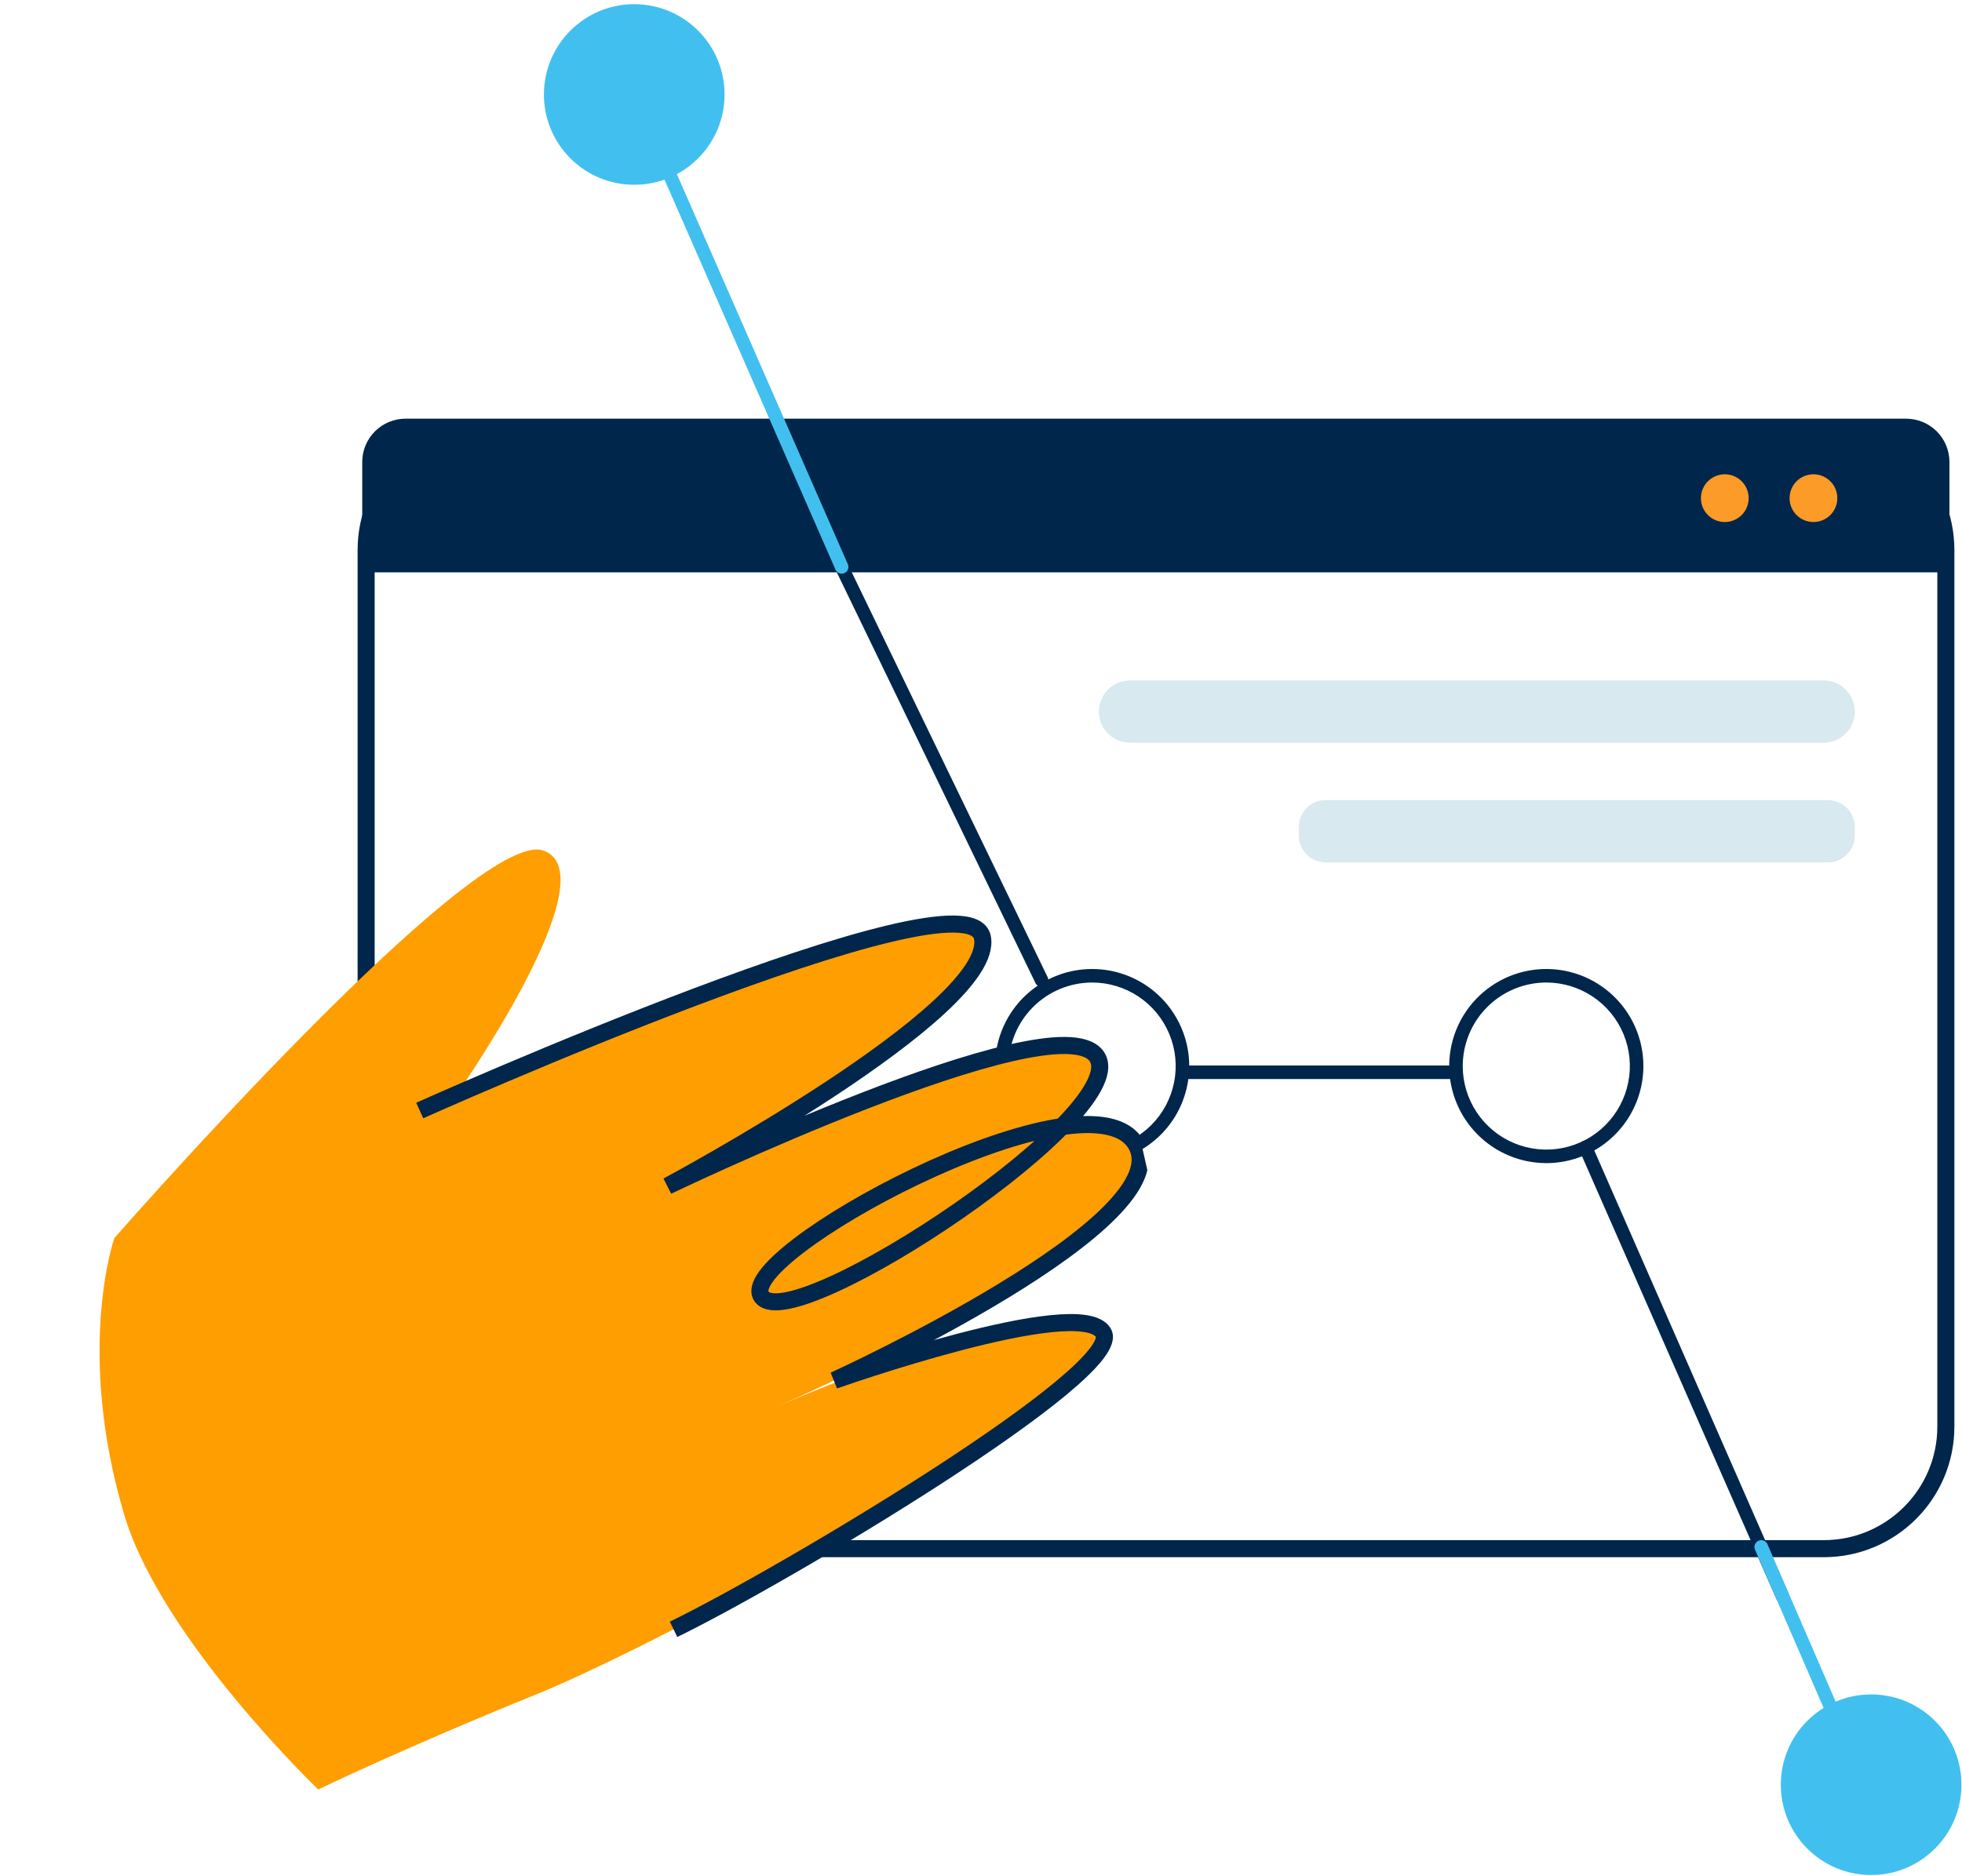
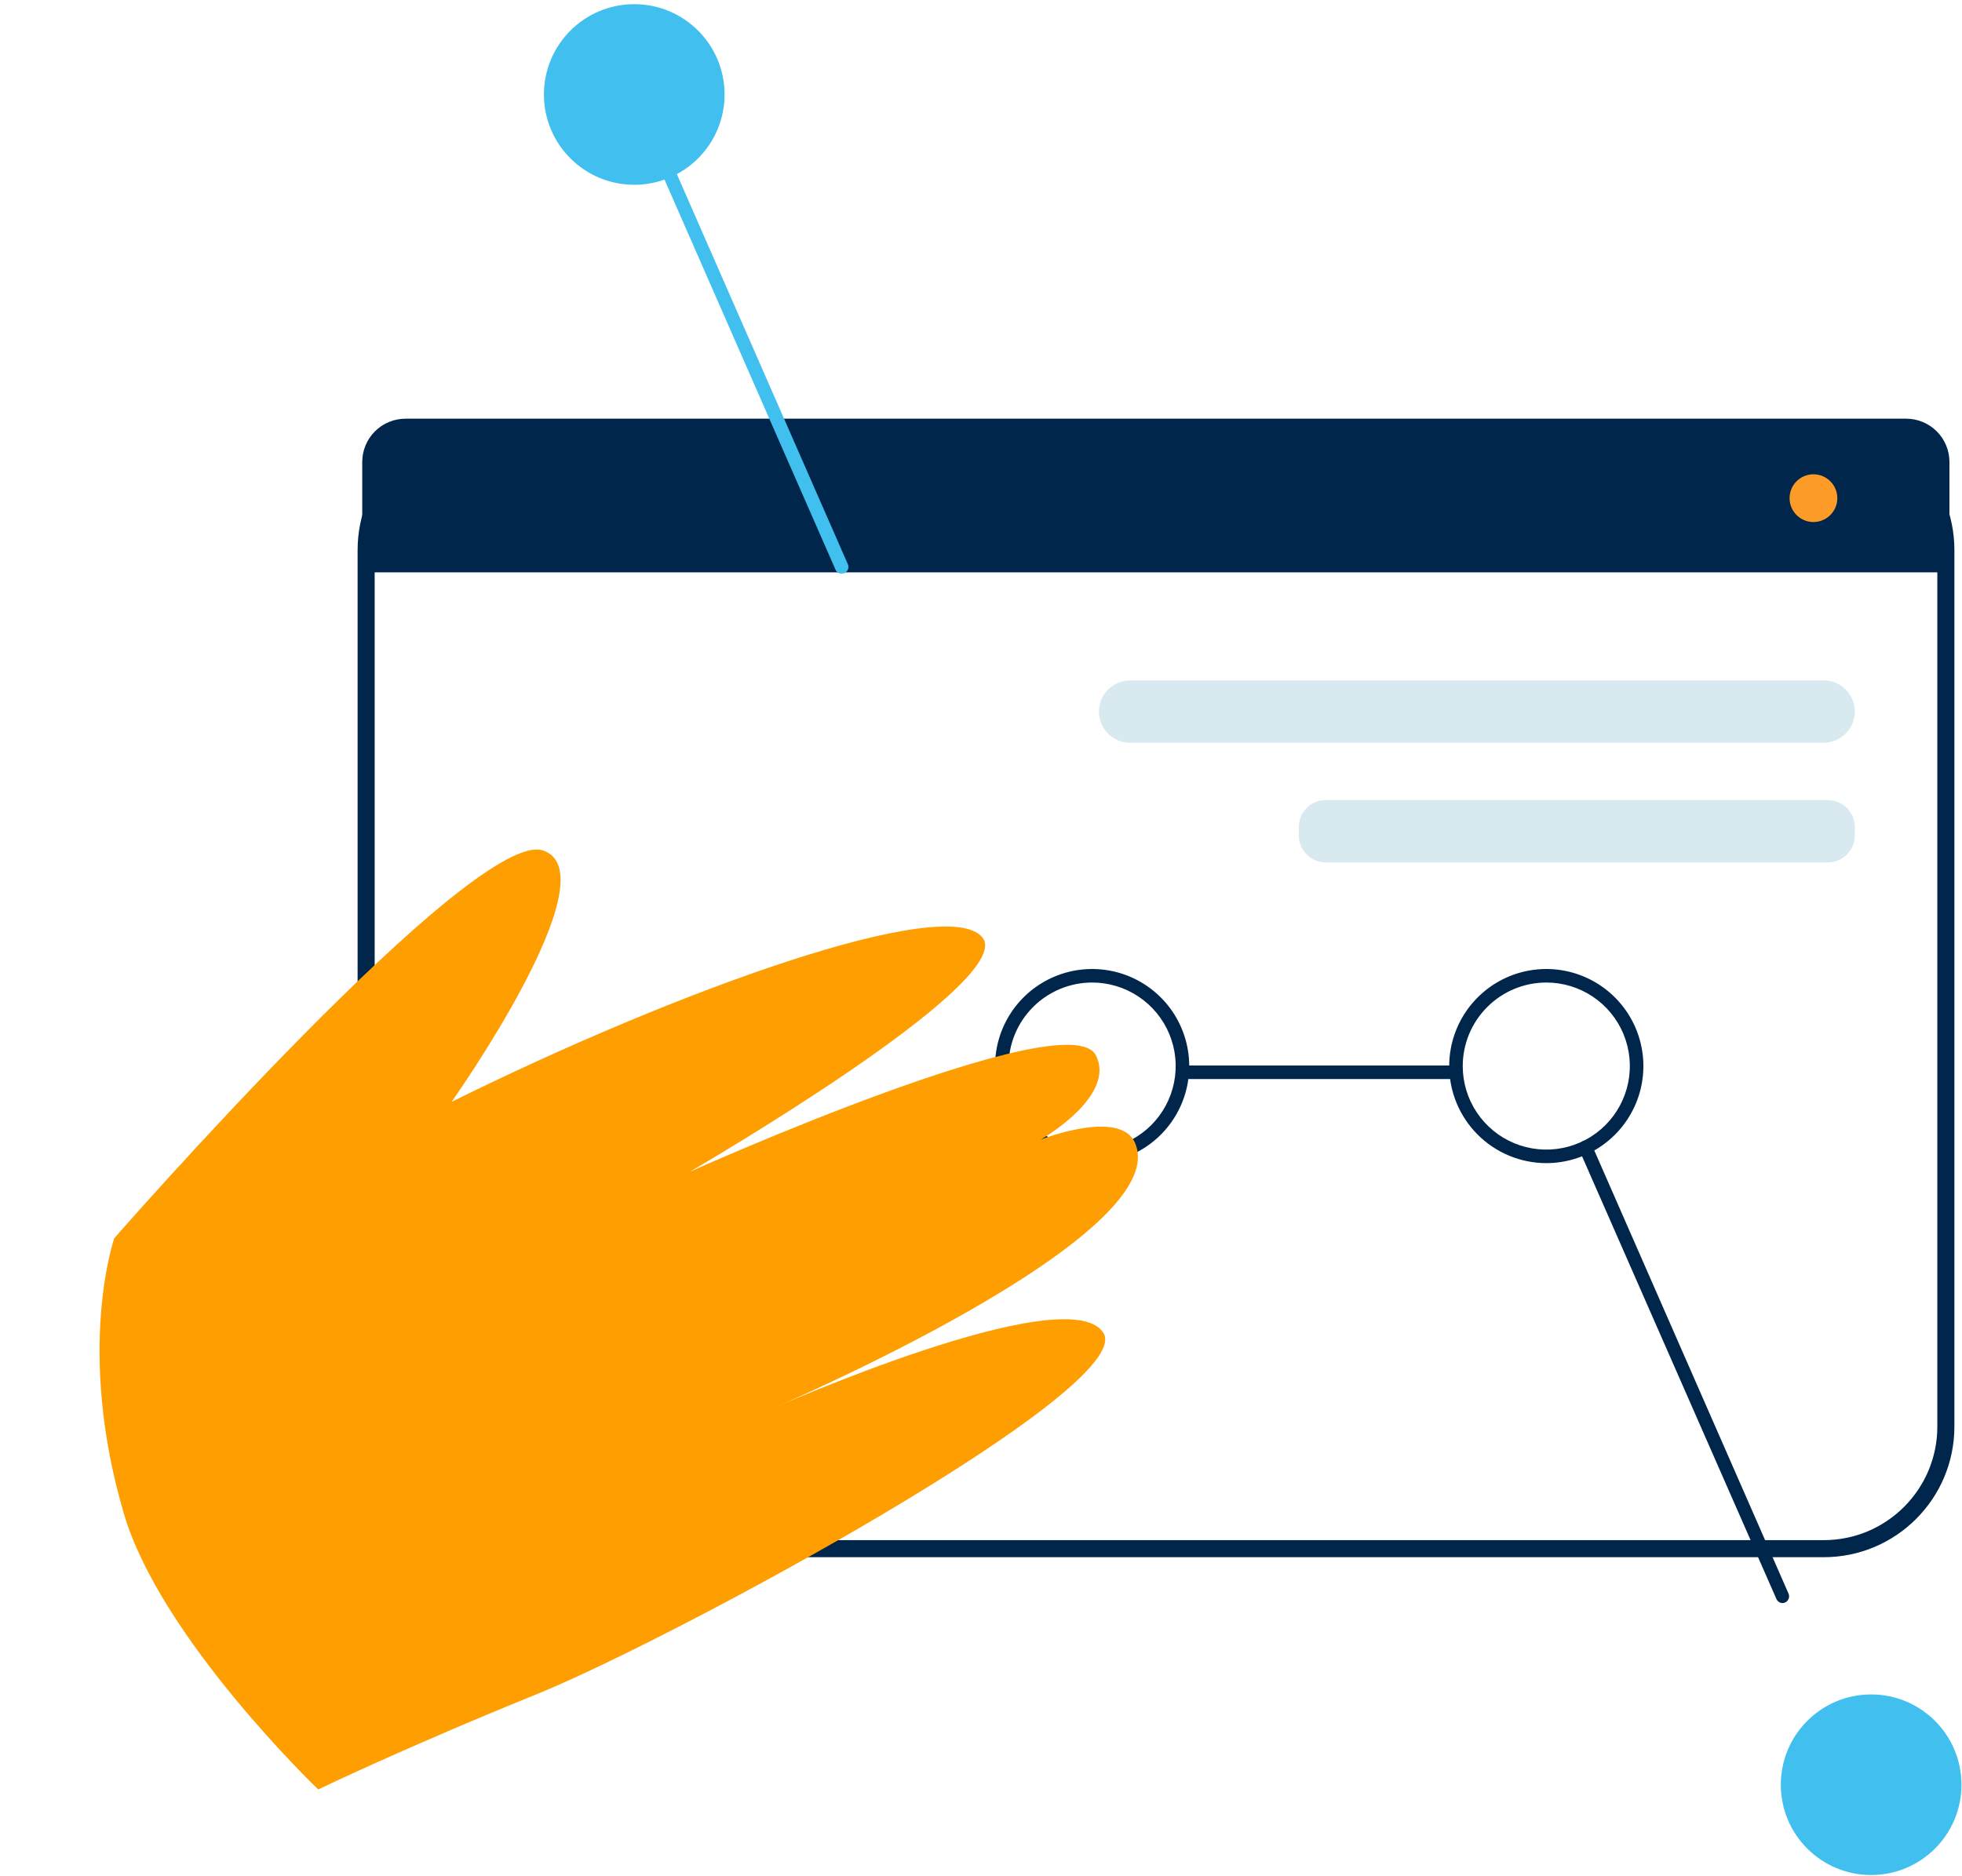
<svg xmlns="http://www.w3.org/2000/svg" width="230" height="220" viewBox="0 0 230 220" fill="none">
  <path d="M42.921 167.272L42.921 64.496C42.921 56.587 49.332 50.176 57.241 50.176L213.788 50.176C221.697 50.176 228.108 56.587 228.108 64.496V167.272C228.108 175.18 221.697 181.591 213.788 181.591H57.241C49.332 181.591 42.921 175.18 42.921 167.272Z" stroke="#00264C" stroke-width="2" stroke-miterlimit="10" />
  <path d="M228.528 54.159V67.108H42.464V54.159C42.465 53.492 42.598 52.832 42.855 52.216C43.112 51.6 43.487 51.041 43.961 50.57C44.434 50.1 44.995 49.727 45.612 49.474C46.229 49.22 46.891 49.091 47.558 49.094H223.444C224.111 49.093 224.771 49.223 225.387 49.477C226.003 49.73 226.563 50.103 227.035 50.574C227.507 51.044 227.882 51.603 228.138 52.218C228.395 52.833 228.527 53.493 228.528 54.159Z" fill="#00264C" />
  <path d="M181.268 136.383C183.519 136.383 185.72 135.716 187.591 134.465C189.463 133.215 190.922 131.437 191.783 129.358C192.644 127.278 192.87 124.99 192.431 122.782C191.992 120.574 190.908 118.546 189.316 116.955C187.724 115.363 185.696 114.279 183.489 113.84C181.281 113.401 178.992 113.626 176.913 114.487C174.833 115.349 173.056 116.808 171.805 118.679C170.555 120.551 169.887 122.751 169.887 125.002C169.892 128.019 171.093 130.911 173.226 133.045C175.359 135.178 178.251 136.379 181.268 136.383ZM181.268 115.207C183.206 115.207 185.099 115.781 186.71 116.858C188.321 117.934 189.577 119.464 190.318 121.254C191.059 123.044 191.253 125.013 190.875 126.913C190.497 128.813 189.564 130.559 188.195 131.929C186.825 133.299 185.079 134.231 183.179 134.609C181.279 134.987 179.31 134.793 177.52 134.052C175.73 133.311 174.2 132.055 173.124 130.444C172.047 128.833 171.473 126.94 171.473 125.002C171.475 122.405 172.508 119.915 174.345 118.079C176.181 116.242 178.671 115.209 181.268 115.207Z" fill="#00264C" />
  <path d="M128.019 136.383C130.27 136.385 132.471 135.719 134.344 134.47C136.217 133.22 137.677 131.444 138.54 129.364C139.403 127.285 139.63 124.996 139.192 122.788C138.754 120.579 137.67 118.55 136.079 116.958C134.488 115.365 132.46 114.28 130.252 113.84C128.044 113.401 125.755 113.625 123.675 114.487C121.595 115.348 119.816 116.806 118.565 118.678C117.314 120.55 116.647 122.751 116.647 125.002C116.652 128.018 117.851 130.908 119.982 133.041C122.114 135.174 125.003 136.376 128.019 136.383ZM128.019 115.207C129.956 115.205 131.851 115.778 133.463 116.853C135.075 117.928 136.332 119.458 137.075 121.247C137.818 123.037 138.013 125.007 137.636 126.908C137.259 128.808 136.327 130.554 134.958 131.925C133.588 133.296 131.843 134.23 129.942 134.609C128.042 134.987 126.072 134.794 124.282 134.053C122.491 133.312 120.961 132.056 119.884 130.445C118.807 128.834 118.233 126.94 118.233 125.002C118.235 122.407 119.267 119.918 121.101 118.082C122.936 116.246 125.423 115.212 128.019 115.207Z" fill="#00264C" />
  <path d="M74.35 21.667C68.502 21.667 63.762 16.926 63.762 11.079C63.762 5.231 68.502 0.49 74.35 0.49C80.198 0.49 84.939 5.231 84.939 11.079C84.939 16.926 80.198 21.667 74.35 21.667Z" fill="#41C0F0" />
  <path d="M219.348 219.858C213.501 219.858 208.76 215.118 208.76 209.27C208.76 203.422 213.501 198.682 219.348 198.682C225.196 198.682 229.937 203.422 229.937 209.27C229.937 215.118 225.196 219.858 219.348 219.858Z" fill="#41C0F0" />
  <path d="M139.4 126.523H170.68C170.89 126.523 171.092 126.44 171.24 126.291C171.389 126.142 171.473 125.941 171.473 125.73C171.473 125.52 171.389 125.318 171.24 125.17C171.092 125.021 170.89 124.938 170.68 124.938H139.4C139.19 124.938 138.988 125.021 138.839 125.17C138.691 125.318 138.607 125.52 138.607 125.73C138.607 125.941 138.691 126.142 138.839 126.291C138.988 126.44 139.19 126.523 139.4 126.523Z" fill="#00264C" />
  <path d="M208.937 187.971C209.047 187.973 209.155 187.95 209.255 187.906C209.35 187.864 209.437 187.804 209.509 187.729C209.582 187.654 209.638 187.565 209.677 187.468C209.715 187.371 209.733 187.268 209.731 187.164C209.729 187.059 209.707 186.956 209.665 186.861L186.595 134.218C186.509 134.027 186.351 133.876 186.156 133.8C185.961 133.723 185.743 133.726 185.55 133.808C185.454 133.849 185.368 133.909 185.295 133.984C185.223 134.059 185.166 134.148 185.128 134.245C185.09 134.342 185.071 134.446 185.073 134.55C185.075 134.654 185.098 134.757 185.139 134.852L208.247 187.495C208.307 187.63 208.403 187.746 208.525 187.83C208.647 187.914 208.79 187.963 208.937 187.971Z" fill="#00264C" />
-   <path d="M122.095 115.71C122.204 115.71 122.312 115.688 122.412 115.644C122.507 115.603 122.594 115.543 122.666 115.468C122.739 115.393 122.796 115.304 122.834 115.207C122.872 115.11 122.89 115.006 122.889 114.902C122.887 114.798 122.864 114.695 122.822 114.6L99.388 66.155C99.353 66.05 99.297 65.954 99.223 65.872C99.149 65.79 99.059 65.725 98.958 65.68C98.857 65.635 98.748 65.612 98.638 65.611C98.527 65.611 98.418 65.634 98.317 65.678C98.216 65.722 98.125 65.787 98.051 65.869C97.976 65.95 97.919 66.046 97.884 66.151C97.849 66.255 97.836 66.366 97.846 66.476C97.856 66.586 97.889 66.693 97.942 66.789L121.367 115.234C121.429 115.375 121.531 115.496 121.66 115.58C121.789 115.665 121.94 115.71 122.095 115.71Z" fill="#00264C" />
  <path d="M98.66 67.265C98.773 67.266 98.884 67.244 98.987 67.2C99.178 67.114 99.328 66.956 99.403 66.76C99.478 66.564 99.473 66.347 99.388 66.155L79.359 20.443C79.275 20.25 79.118 20.099 78.922 20.022C78.726 19.945 78.507 19.949 78.314 20.033C78.121 20.117 77.97 20.274 77.893 20.47C77.816 20.666 77.82 20.885 77.904 21.078L97.942 66.789C98.002 66.93 98.102 67.05 98.23 67.135C98.358 67.219 98.507 67.264 98.66 67.265Z" fill="#41C0F0" />
-   <path d="M214.861 201.565C214.97 201.566 215.078 201.544 215.178 201.5C215.37 201.414 215.52 201.256 215.597 201.061C215.674 200.866 215.671 200.648 215.589 200.455L207.193 181.07C207.108 180.877 206.949 180.725 206.752 180.649C206.555 180.573 206.336 180.578 206.143 180.664C205.95 180.749 205.799 180.908 205.723 181.104C205.647 181.301 205.652 181.52 205.738 181.713L214.134 201.089C214.195 201.231 214.297 201.351 214.426 201.436C214.556 201.52 214.707 201.565 214.861 201.565Z" fill="#41C0F0" />
  <path d="M209.787 58.412C209.787 58.965 209.951 59.507 210.258 59.967C210.566 60.427 211.003 60.786 211.514 60.998C212.026 61.209 212.588 61.265 213.131 61.157C213.674 61.049 214.173 60.782 214.564 60.391C214.955 59.999 215.222 59.501 215.33 58.958C215.438 58.415 215.383 57.852 215.171 57.341C214.959 56.83 214.6 56.392 214.14 56.085C213.68 55.777 213.139 55.613 212.585 55.613C211.843 55.613 211.131 55.908 210.606 56.433C210.081 56.958 209.787 57.67 209.787 58.412Z" fill="#FC9B27" />
-   <path d="M199.394 58.412C199.394 58.965 199.558 59.507 199.866 59.967C200.173 60.427 200.61 60.786 201.122 60.998C201.633 61.209 202.196 61.265 202.739 61.157C203.281 61.049 203.78 60.782 204.172 60.391C204.563 59.999 204.829 59.501 204.937 58.958C205.045 58.415 204.99 57.852 204.778 57.341C204.566 56.83 204.208 56.392 203.747 56.085C203.287 55.777 202.746 55.613 202.193 55.613C201.45 55.613 200.738 55.908 200.214 56.433C199.689 56.958 199.394 57.67 199.394 58.412Z" fill="#FC9B27" />
  <path d="M132.478 79.785H213.779C215.798 79.785 217.436 81.42 217.436 83.437C217.436 85.454 215.798 87.09 213.779 87.09H132.478C130.458 87.09 128.821 85.454 128.821 83.437C128.821 81.42 130.458 79.785 132.478 79.785Z" fill="#D8E9F0" />
  <path d="M155.417 93.814H214.273C216.02 93.814 217.436 95.23 217.436 96.977V97.957C217.436 99.703 216.02 101.119 214.273 101.119H155.417C153.671 101.119 152.255 99.703 152.255 97.957V96.977C152.255 95.23 153.671 93.814 155.417 93.814Z" fill="#D8E9F0" />
  <g clip-path="url(#clip0_1714_12256)">
    <path d="M52.945 129.197C79.484 116.051 110.955 104.756 115.163 109.918C119.371 115.081 80.844 137.407 80.844 137.407C80.844 137.407 125.258 117.449 128.463 123.738C130.915 128.545 122.006 133.62 122.006 133.62C122.006 133.62 131.258 129.984 133.04 133.98C137.946 144.992 90.383 165.228 90.383 165.228C90.383 165.228 125.058 149.841 129.325 156.248C133.593 162.655 78.773 192.216 62.993 198.623C47.212 205.025 37.307 209.826 37.307 209.826C37.307 209.826 18.867 192.166 14.548 177.568C8.83 158.259 13.399 145.183 13.399 145.183C13.399 145.183 55.638 96.886 63.703 99.735C71.769 102.584 52.941 129.198 52.941 129.198L52.945 129.197Z" fill="#FF9E00" />
-     <path d="M78.96 191.047C91.642 184.888 132.177 160.767 129.324 156.243C126.47 151.719 97.79 161.86 97.79 161.86C97.79 161.86 139.185 142.995 133.033 133.971C126.881 124.948 85.403 147.464 89.344 152.11C93.286 156.755 133.636 130.02 128.461 123.733C123.287 117.446 78.247 139.07 78.247 139.07C78.247 139.07 116.878 118.41 115.162 109.918C113.447 101.425 49.204 130.213 49.204 130.213" stroke="#00264C" stroke-width="2" stroke-miterlimit="10" />
  </g>
  <defs>
    <clipPath id="clip0_1714_12256">
      <rect width="101.98" height="126.047" fill="white" transform="translate(122.969 86) rotate(77.311)" />
    </clipPath>
  </defs>
</svg>